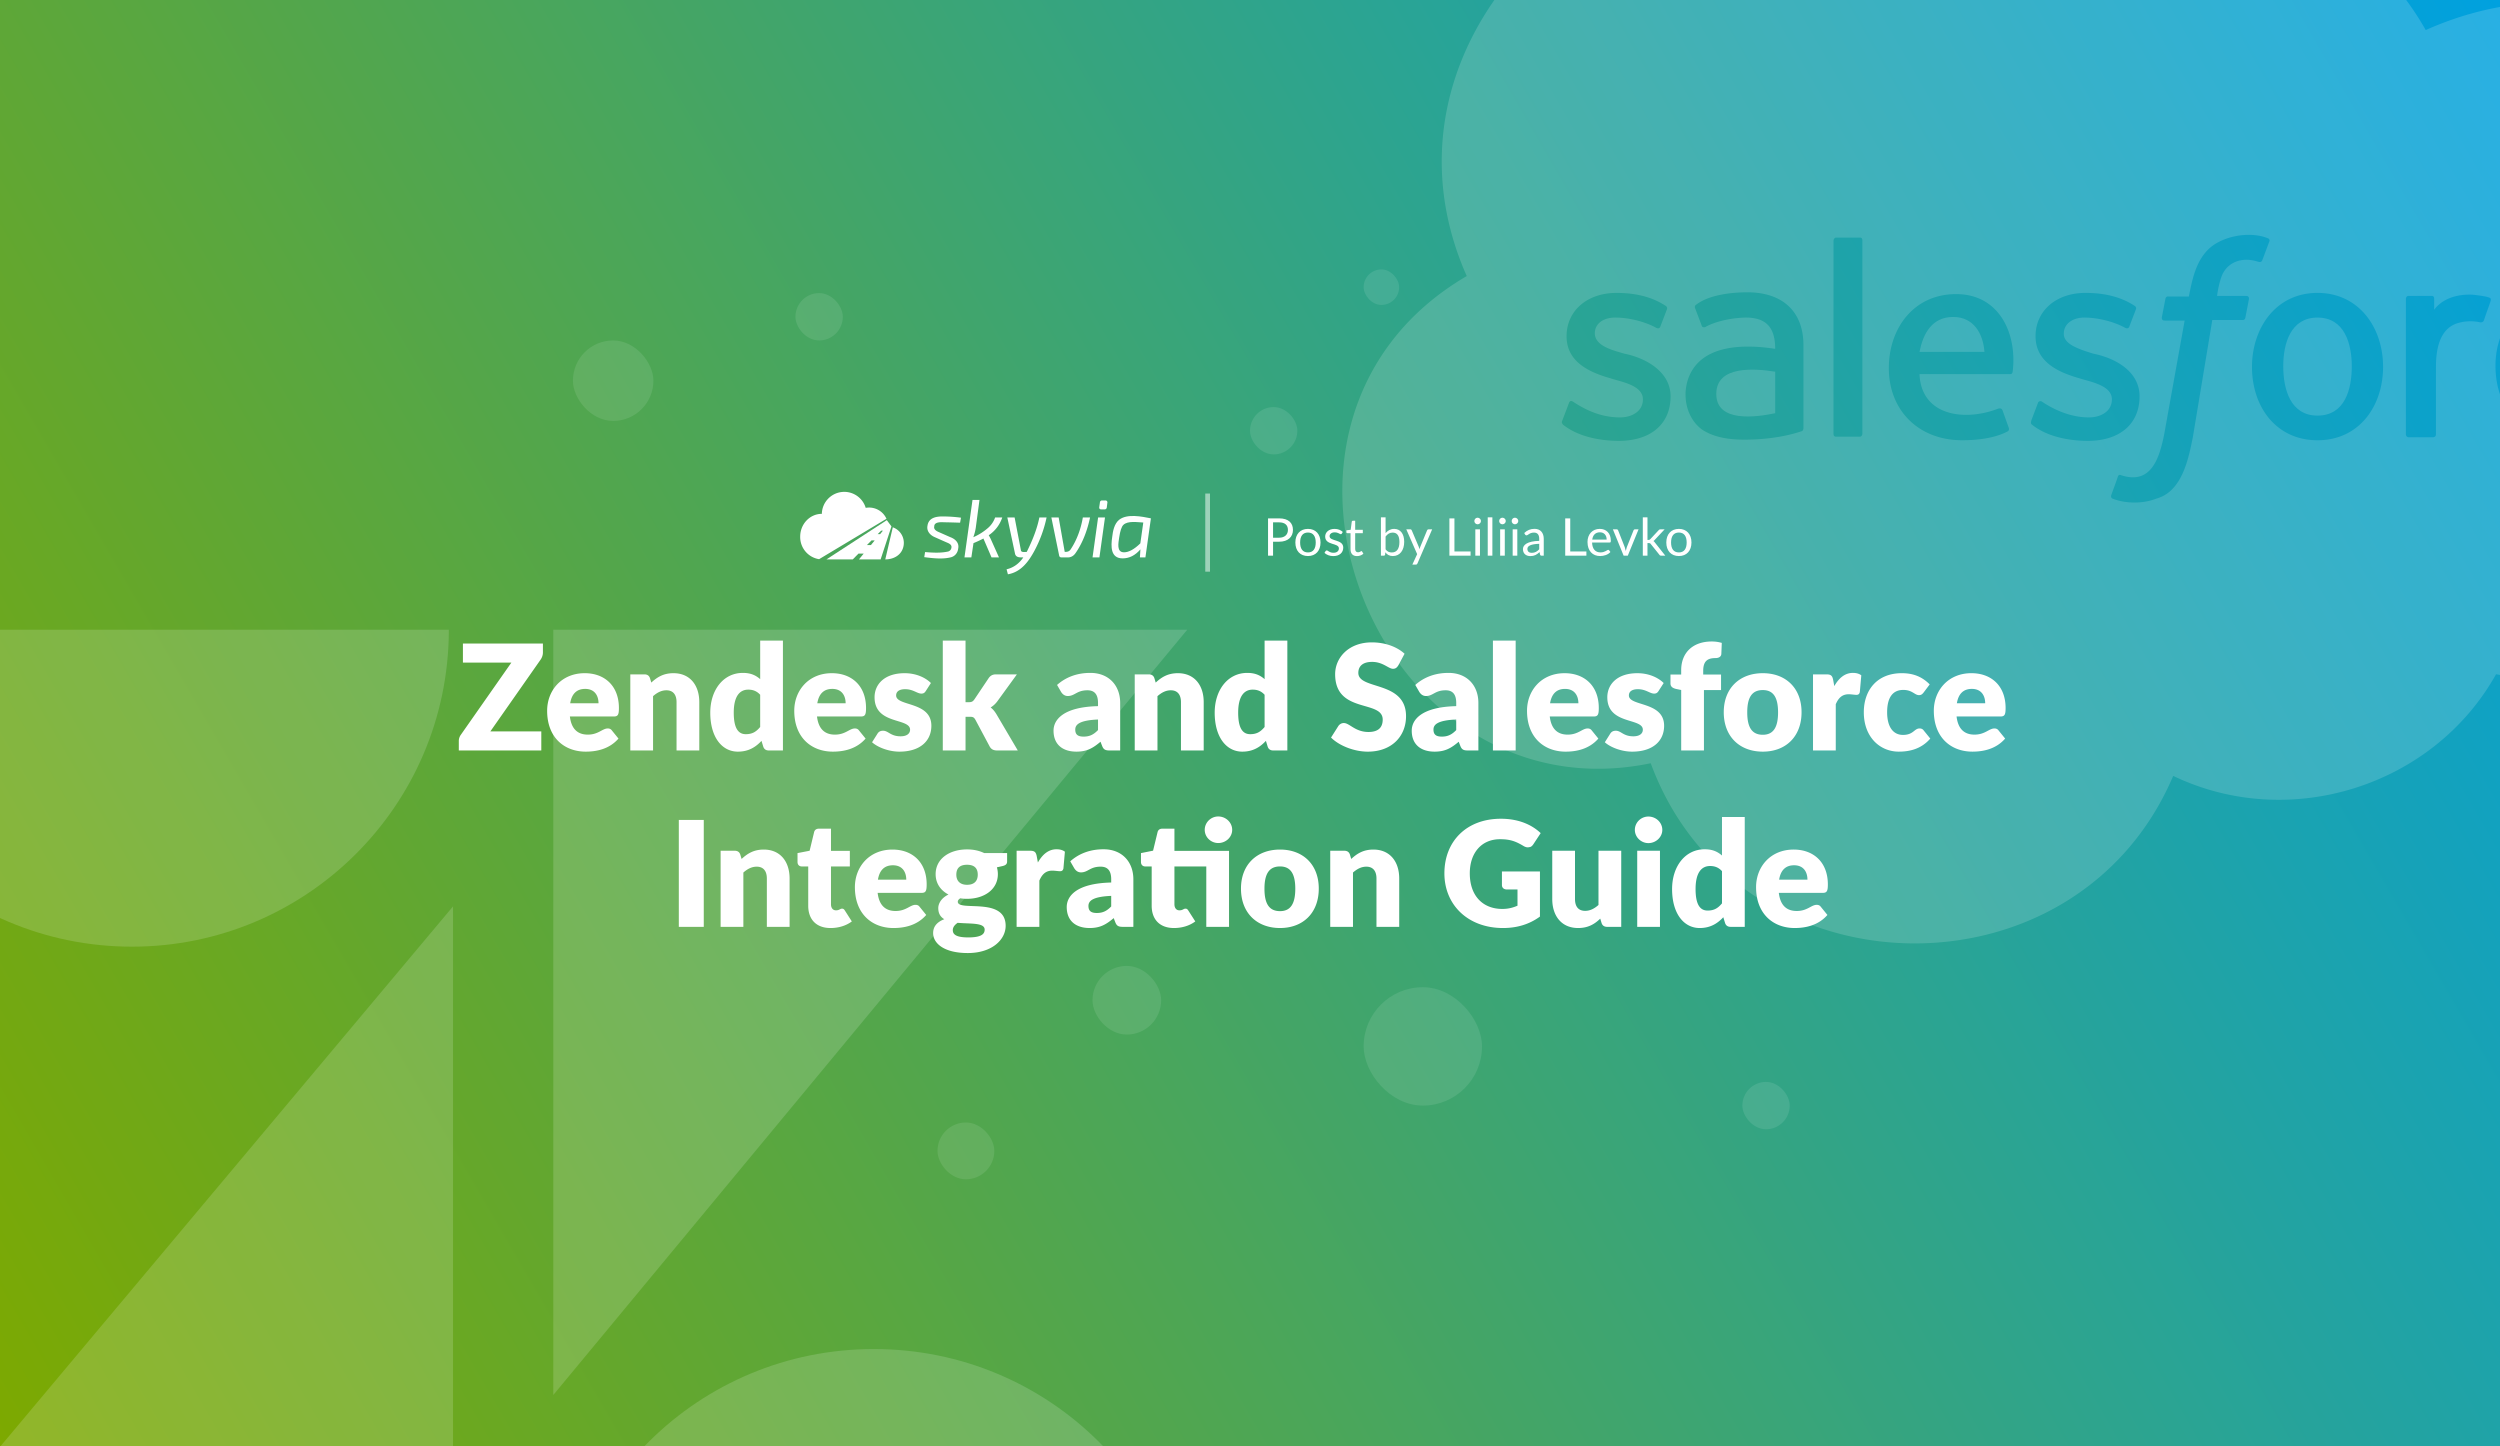
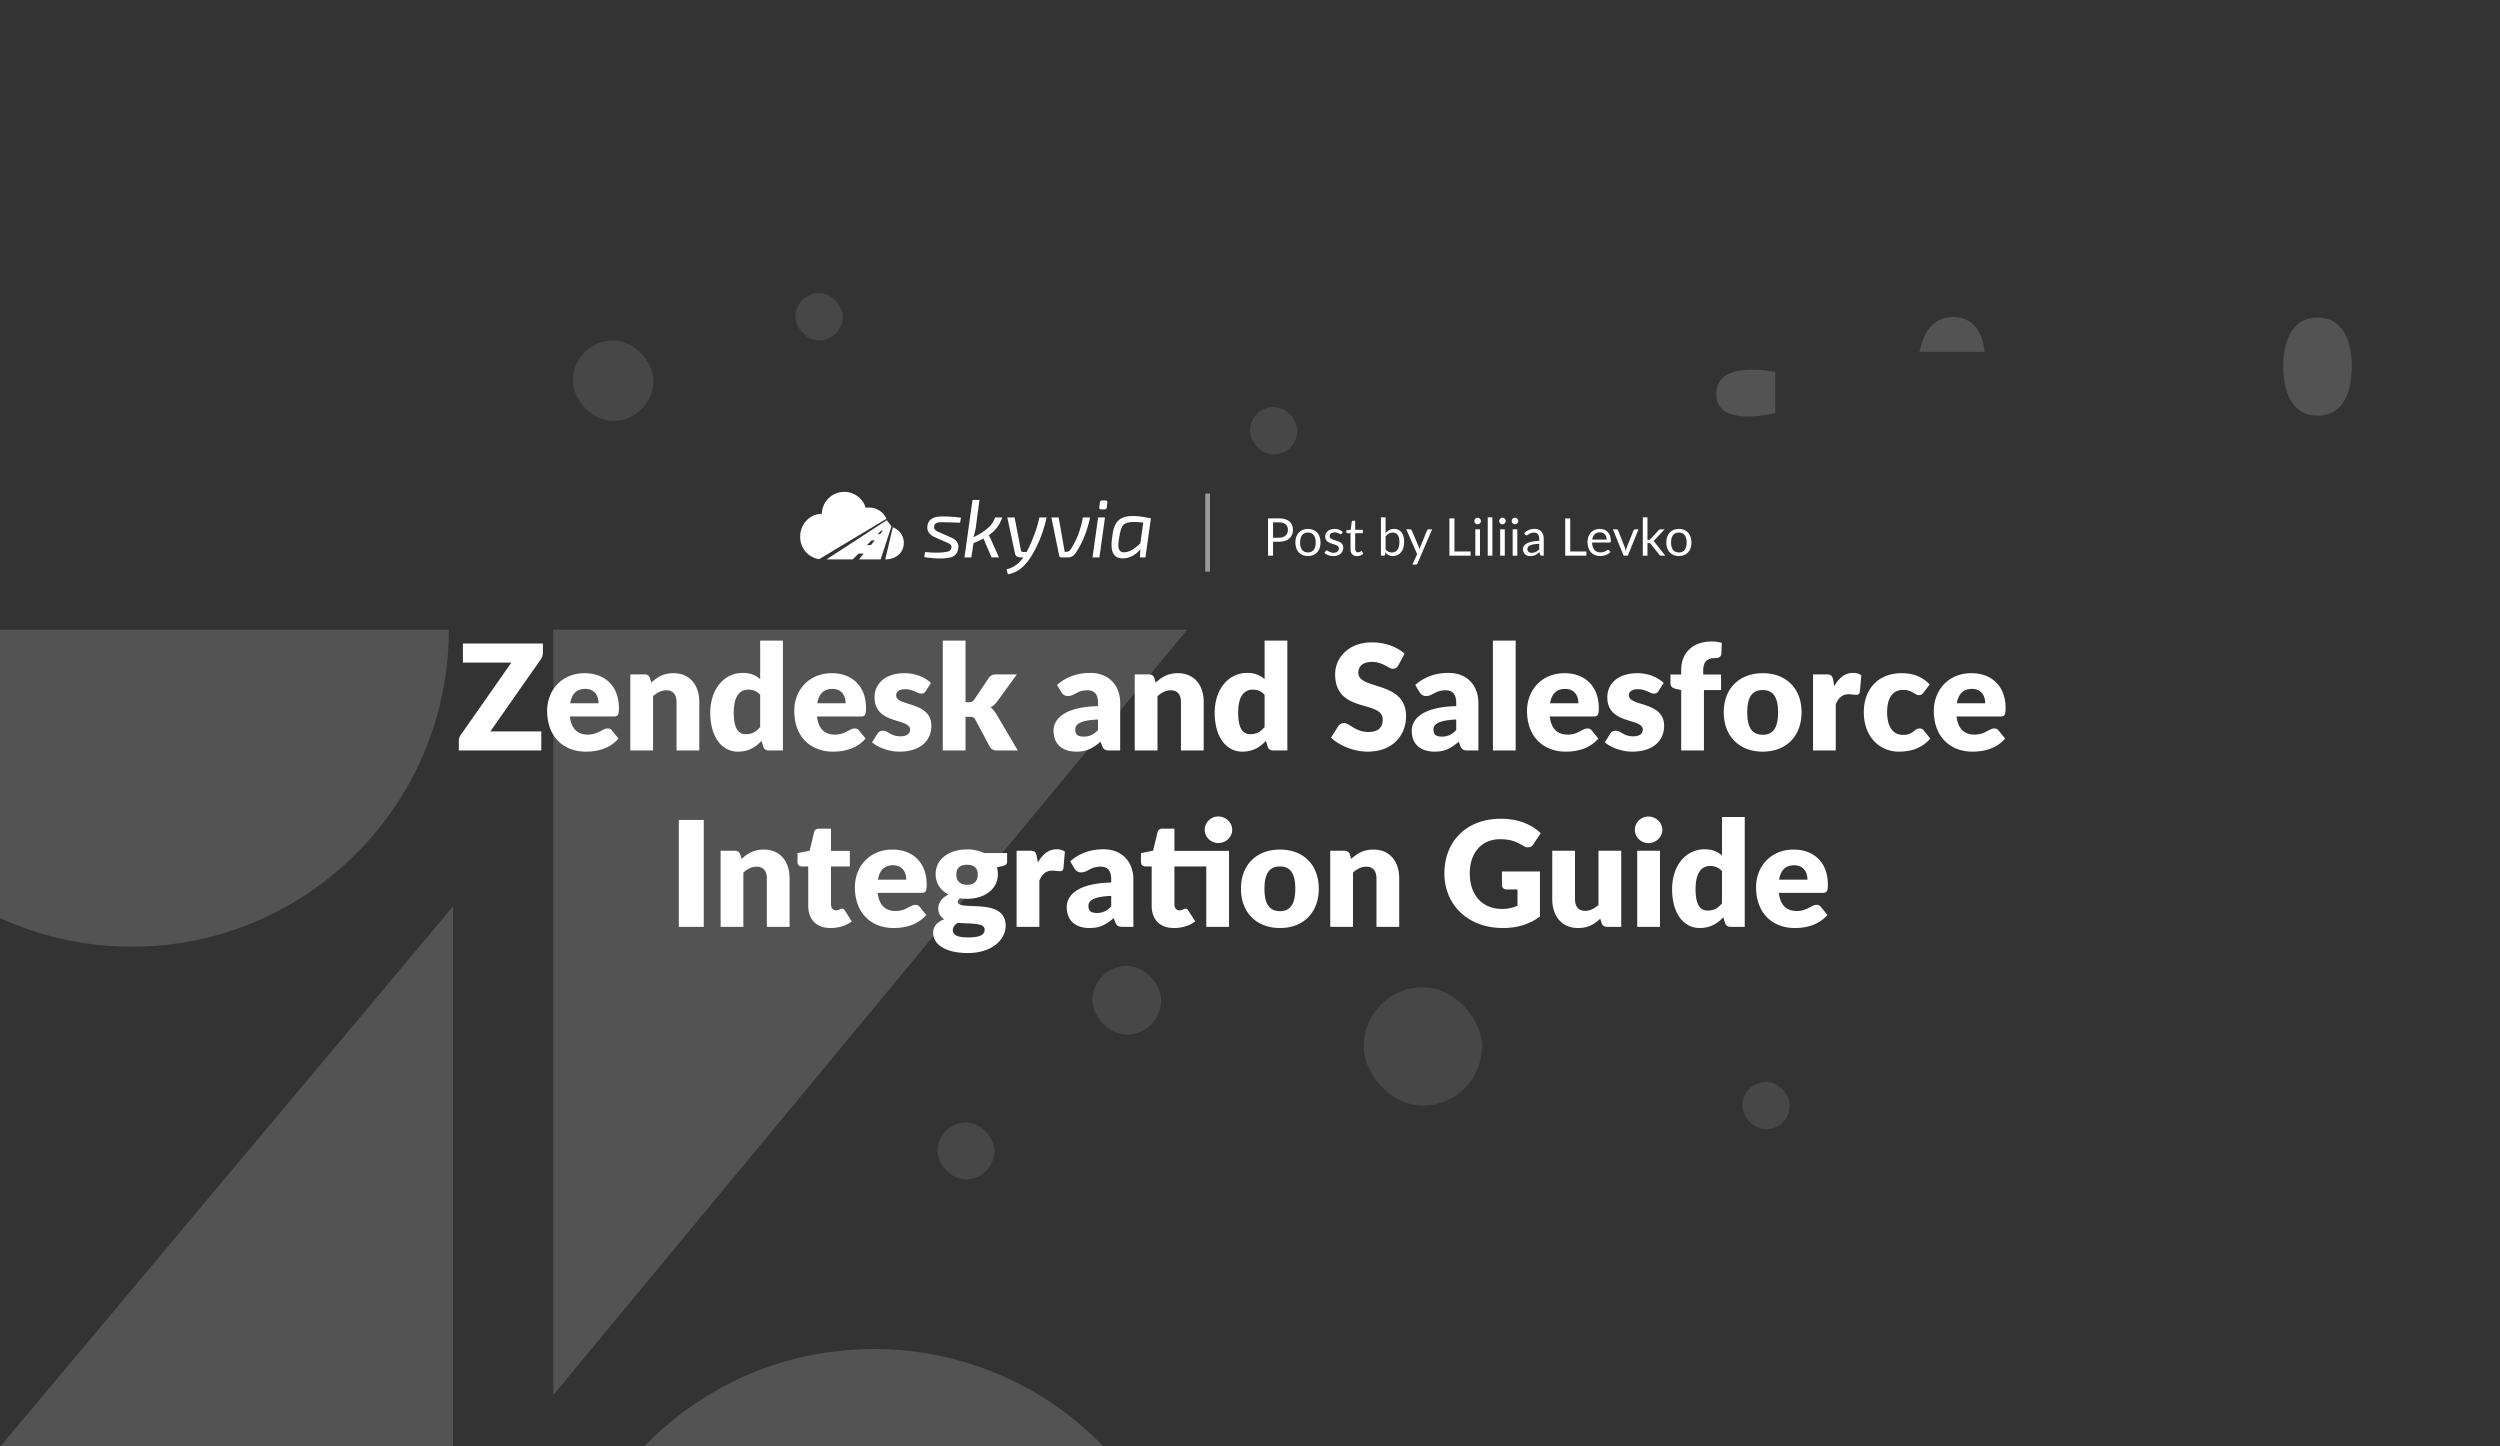
<svg xmlns="http://www.w3.org/2000/svg" width="2112" height="1222" fill="none">
  <rect width="100%" height="100%" fill="#333333" stroke="none" />
  <g clip-path="url(#zendesk-and-salesforce-integration-guide__a)">
-     <path fill="url(#zendesk-and-salesforce-integration-guide__b)" d="M0 0h2112v1222H0z" />
+     <path fill="url(#zendesk-and-salesforce-integration-guide__b)" d="M0 0v1222H0z" />
    <path d="M382.713 1404.54h-535.487l535.487-638.823v638.823ZM738.2 1139.67c147.871 0 267.74 118.59 267.74 264.87H470.456c0-146.28 119.874-264.87 267.744-264.87Zm-270.777 38.83V532h535.547l-535.547 646.5ZM379.17 533.731c-.931 147.074-120.445 266.013-267.738 266.013-147.871 0-267.744-119.873-267.744-267.744h535.487l-.005 1.731Zm1578.67-182.63c23.2 0 28.95-22.283 28.95-41.666 0-19.143-6.19-41.157-28.95-41.157-22.78 0-28.95 21.94-28.95 41.157 0 19.295 5.99 41.666 28.95 41.666Zm331.17-53.86h-54.34c3.09-15.496 9.78-29.471 27.93-29.471 17.26 0 25.31 13.947 26.41 29.471Zm-612.56 0h-54.86c3.09-15.453 10.55-29.471 28.44-29.471 17.26 0 25.31 13.947 26.42 29.471Zm-226.54 35.568c0-24.474 33.2-21.418 49.77-18.8v35.059c-15.92 3.353-49.77 8.195-49.77-16.259Z" fill="#fff" fill-opacity=".16" />
-     <path fill-rule="evenodd" clip-rule="evenodd" d="M1677.95-23.377c-180.07-236.915-552.33.123-438.85 256.596-210.52 123.117-76.9 459.655 155.43 411.57 72.92 197.834 359.09 204.318 441.39 10.67 97.56 46.988 219.39 9.474 272.76-85.871C2281.83 604.23 2449 465.71 2449 288.095c0-203.042-216.36-345.114-399.74-262.694-76.36-135.572-263.52-160.451-371.31-48.778Zm239.26 227.125c.5-1.524-1.02-2.54-1.53-2.54-15.35-6.143-38.82-1.809-50.28 9.654-10.54 10.538-13.45 25.586-16.26 39.633h-17.27s-2.03-.508-2.54 2.032l-3.04 15.751c0 1.525.5 2.541 2.54 2.541h16.76l-17.27 96.033c-4.03 20.166-11.01 43.075-36.57 34.552 0 0-1.53-1.017-2.54 1.016-.51 2.032-5.08 14.227-5.59 15.751-.51 1.525 0 2.541 1.02 3.049 11.09 4.439 25.98 4.439 37.07 0 21.61-5.895 27.05-33.138 30.84-52.124l16.4-98.785h25.4s2.03.508 2.54-2.033l3.05-15.751c0-1.524-.51-2.541-2.54-2.541h-24.38c0-.508 1.01-9.145 4.06-17.275 5.05-11.795 17.47-15.56 29.44-11.933l.36.11c1.66.514 3.28 1.016 4.23-.88l6.1-16.26Zm282.92 161.58s1.52-.508 1.01-2.541l-5.59-15.243c-.53-1.079-1.36-1.442-1.94-1.697-4-1.759-17.33 3.221-23.45 3.221-24.19 0-35.56-17.902-35.56-40.649 0-21.229 10.1-41.157 33.53-41.157 9.14 0 16.25 1.016 23.87 3.557 0 0 1.52 1.016 2.54-1.524 2.03-5.081 3.55-9.146 5.59-15.244.5-1.524-1.02-2.54-1.53-2.54-9.36-4.681-21.76-5.081-32-5.081-35.75 0-58.41 28.898-58.41 62.497 0 36.571 22.83 61.99 59.94 61.99 11.68 0 23.36-2.033 32-5.589Zm-880.26-10.163 5.59-14.735c.95-2.364 2.33-1.647 3.34-1.127.07.038.15.076.22.111 12.05 8.037 24.93 13.211 39.62 13.211 9.35 0 19.3-4.723 19.3-15.243 0-12.044-18.62-14.848-27.43-17.784-18.11-5.176-37.08-13.886-37.08-35.568 0-21.341 17.27-36.584 42.16-36.584 14.41 0 28.88 2.698 41.14 10.67 1.02.508 2.03 1.525 1.53 3.049-.51 1.524-5.08 13.211-5.59 14.735-1.02 2.541-3.56 1.016-3.56 1.016-9.14-5.081-22.85-8.638-34.54-8.638-10.66 0-17.27 5.59-17.27 13.211 0 11.249 16.65 14.739 24.89 17.276 18.17 3.636 39.11 15.207 39.11 36.076 0 23.373-16.76 37.6-43.68 37.6-15.91 0-34.42-3.463-47.24-13.719a5.49 5.49 0 0 0-.37-.612c-.48-.697-.93-1.354-.14-2.945Zm396.19 0 5.59-14.735c.73-2.147 3.05-1.524 3.56-1.016 11.74 7.831 25.36 13.211 39.62 13.211 9.35 0 19.3-4.723 19.3-15.243 0-12.044-18.62-14.848-27.43-17.784-18.11-5.176-37.08-13.886-37.08-35.568 0-21.341 17.27-36.584 42.16-36.584 14.41 0 28.88 2.698 41.14 10.67 1.02.508 2.03 1.525 1.52 3.049-.5 1.524-5.07 13.211-5.58 14.735-1.02 2.541-3.56 1.016-3.56 1.016-9.14-5.081-22.86-8.638-34.54-8.638-8.45 0-17.27 4.259-17.27 13.72 0 8.637 11.69 12.702 24.89 16.767 18.37 3.675 39.11 14.803 39.11 36.076 0 23.373-16.76 37.6-43.68 37.6-15.91 0-34.42-3.463-47.24-13.719-.92-.739-1.01-1.524-.51-3.557Zm241.78 16.768c35.53 0 55.37-29.339 55.37-61.989 0-33.52-20.67-62.498-55.37-62.498-35.45 0-55.36 30.03-55.36 62.498 0 33.942 20.57 61.989 55.36 61.989Zm353.02-90.952c5.08 17.276 2.54 32.011 2.03 33.028 0 2.032-2.03 2.032-2.03 2.032h-76.7c.93 21.456 13.67 34.551 35.55 34.551 16.62 0 24.43-2.937 29.91-4.998 1.71-.644 3.57-1.194 4.63.934l5.08 14.227c.91 2.271.19 2.92-.33 3.394-.06.056-.12.109-.18.162-4.57 2.541-16.25 7.622-38.6 7.622-35.72 0-61.97-23.669-61.97-60.973 0-34.53 21.72-62.498 56.89-62.498 20.59 0 39.97 12.393 45.72 32.519Zm-658.29-32.519c36.24 0 51.38 32.897 47.83 64.694-.15 1.357-.36 2.885-2.11 2.885h-76.7c1.55 35.676 38.31 39.767 65.46 29.553 1.71-.644 3.57-1.194 4.63.934l5.08 14.227c.91 2.271.2 2.918-.33 3.392-.06.057-.12.111-.18.164-4.57 2.541-16.25 7.622-38.6 7.622-36.72 0-61.97-25.112-61.97-60.973 0-33.422 20.83-62.498 56.89-62.498ZM1499.68 294.7c0-17.251-6.86-26.422-24.88-26.422 0 0-18.8.001-33.53 7.622-.51.508-1.01.508-1.01.508s-2.04.508-2.54-1.016l-5.59-14.735c-1.02-2.033.51-3.049.51-3.049 10.95-8.61 30.09-10.67 43.68-10.67 28.59 0 47.24 15.354 47.24 44.714v70.119s0 2.032-1.53 2.54c-15.21 5.073-32.4 7.114-48.25 7.114-12.41 0-25.49-1.587-36.06-8.638-14.22-10.667-17.4-31.75-9.66-47.254 12.69-25.385 48-24.468 71.62-20.833Zm601.91-43.697c2.03.508 3.04 1.016 2.54 3.048-.51 2.032-4.58 12.705-5.59 16.26-.51 1.524-1.52 2.032-3.05 2.032-6.27-1.393-12.61-1.258-18.79.509-16.07 4.592-18.8 22.84-18.8 37.092v56.908c0 1.524-1.01 2.541-2.54 2.541h-20.31c-1.53 0-2.54-1.017-2.54-2.541V252.527c0-1.524 1.01-2.54 2.03-2.54h19.81c1.52 0 2.03 1.016 2.03 2.54v9.146c7.54-10.059 20.55-13.332 32.51-12.703 5.08.508 11.68 1.525 12.7 2.033Zm-528.26 115.341c0 1.524-1.01 2.541-2.03 2.541h-20.31c-1.53 0-2.04-1.017-2.04-2.541V203.24c0-1.016 1.02-2.54 2.04-2.54h20.31c1.53 0 2.03 1.016 2.03 2.54v163.104Z" fill="#fff" fill-opacity=".16" />
    <rect opacity=".1" x="1152" y="834" width="100" height="100" rx="50" fill="#fff" />
    <rect opacity=".1" x="1056" y="343.886" width="40" height="40" rx="20" fill="#fff" />
    <rect opacity=".1" x="1471.95" y="914" width="40" height="40" rx="20" fill="#fff" />
-     <rect opacity=".1" x="1152" y="227.608" width="30" height="30" rx="15" fill="#fff" />
    <rect opacity=".1" x="672" y="247.608" width="40" height="40" rx="20" fill="#fff" />
    <rect opacity=".1" x="792" y="948.272" width="48" height="48" rx="24" fill="#fff" />
    <rect opacity=".1" x="484" y="287.608" width="68" height="68" rx="34" fill="#fff" />
    <rect opacity=".1" x="922.945" y="816" width="58" height="58" rx="29" fill="#fff" />
    <path d="M458.655 543.666v7.564c0 2.17-.744 4.278-1.984 6.076l-42.408 60.574h43.028V634h-69.688v-8.06c0-1.922.682-3.844 1.86-5.394l42.532-60.76h-40.92v-16.12h67.58Zm59.87 61.628h-37.076c1.24 10.726 6.758 15.314 15.128 15.314 8.99 0 12.276-5.208 16.864-5.208 1.55 0 2.666.558 3.472 1.674l5.58 6.882c-7.874 9.052-18.848 11.036-27.652 11.036-17.98 0-32.612-11.78-32.612-34.534 0-17.174 12.152-31.744 31.744-31.744 16.988 0 28.892 10.85 28.892 29.45 0 5.704-.868 7.13-4.34 7.13Zm-36.828-11.16h23.932c0-6.076-2.976-12.152-11.284-12.152-7.254 0-11.346 4.278-12.648 12.152Zm67.402-21.204 1.116 3.72c5.022-4.65 10.354-7.936 18.724-7.936 14.074 0 21.824 10.292 21.824 24.428V634h-19.22v-40.858c0-6.262-2.914-9.982-8.556-9.982-4.216 0-7.812 1.922-11.284 4.96V634h-19.22v-64.294h11.904c2.418 0 3.968 1.054 4.712 3.224Zm93.1-31.744h19.22V634h-11.904c-2.418 0-3.968-1.054-4.712-3.224l-1.488-4.898c-5.084 5.456-11.16 9.114-19.964 9.114-13.392 0-23.312-12.152-23.312-32.922 0-19.22 11.098-33.604 27.528-33.604 6.696 0 10.912 2.046 14.632 5.27v-32.55Zm0 72.974v-27.218c-2.914-3.224-6.324-4.34-10.044-4.34-7.068 0-12.276 5.332-12.276 19.468 0 13.578 4.092 18.166 10.168 18.166 5.642 0 8.804-2.108 12.152-6.076Zm85.092-8.866h-37.076c1.24 10.726 6.758 15.314 15.128 15.314 8.99 0 12.276-5.208 16.864-5.208 1.55 0 2.666.558 3.472 1.674l5.58 6.882c-7.874 9.052-18.848 11.036-27.652 11.036-17.98 0-32.612-11.78-32.612-34.534 0-17.174 12.152-31.744 31.744-31.744 16.988 0 28.892 10.85 28.892 29.45 0 5.704-.868 7.13-4.34 7.13Zm-36.828-11.16h23.932c0-6.076-2.976-12.152-11.284-12.152-7.254 0-11.346 4.278-12.648 12.152Zm95.983-17.112-4.34 6.758c-.992 1.55-1.984 2.17-3.72 2.17-3.658 0-6.882-3.72-13.764-3.72-4.898 0-7.564 1.984-7.564 5.27 0 9.424 29.76 4.836 29.76 25.606 0 12.772-9.424 21.886-27.032 21.886-8.68 0-18.104-3.472-23.064-7.936l4.464-7.068c.992-1.674 2.418-2.666 4.836-2.666 4.464 0 6.324 4.712 14.756 4.712 5.952 0 8.06-2.79 8.06-5.58 0-10.23-30.008-3.968-30.008-27.404 0-10.912 8.37-20.336 25.42-20.336 9.362 0 17.422 3.534 22.196 8.308Zm10.021-35.836h19.22v52.018h2.852c2.418 0 3.348-.62 4.588-2.294l12.152-18.104c1.488-2.046 3.224-3.1 6.2-3.1h17.608l-16.616 22.878c-1.55 2.046-3.41 3.782-5.58 5.084 1.922 1.426 3.41 3.286 4.836 5.58L859.831 634h-17.36c-2.914 0-4.898-.806-6.324-3.224l-12.152-22.754c-1.178-2.046-2.108-2.48-4.588-2.48h-3.72V634h-19.22v-92.814Zm100.011 43.462-3.472-6.014c7.75-6.882 17.298-10.168 28.148-10.168 15.624 0 25.172 10.664 25.172 25.358V634h-8.804c-3.658 0-5.208-.682-6.448-3.844l-1.364-3.534c-6.448 5.456-11.532 8.37-20.336 8.37-11.78 0-19.344-6.138-19.344-17.732 0-9.176 8.122-20.026 37.572-20.708v-2.728c0-7.502-3.224-10.664-8.928-10.664-9.052 0-10.602 4.836-16.616 4.836-2.666 0-4.402-1.55-5.58-3.348Zm31.124 32.116v-8.928c-15.376.682-19.22 4.092-19.22 8.494s2.418 5.952 7.068 5.952c4.96 0 8.37-1.612 12.152-5.518Zm47.626-43.834 1.116 3.72c5.022-4.65 10.354-7.936 18.724-7.936 14.072 0 21.822 10.292 21.822 24.428V634h-19.218v-40.858c0-6.262-2.914-9.982-8.556-9.982-4.216 0-7.812 1.922-11.284 4.96V634h-19.22v-64.294h11.904c2.418 0 3.968 1.054 4.712 3.224Zm93.102-31.744h19.22V634h-11.91c-2.41 0-3.96-1.054-4.71-3.224l-1.49-4.898c-5.08 5.456-11.16 9.114-19.96 9.114-13.39 0-23.31-12.152-23.31-32.922 0-19.22 11.1-33.604 27.53-33.604 6.69 0 10.91 2.046 14.63 5.27v-32.55Zm0 72.974v-27.218c-2.92-3.224-6.33-4.34-10.05-4.34-7.06 0-12.27 5.332-12.27 19.468 0 13.578 4.09 18.166 10.17 18.166 5.64 0 8.8-2.108 12.15-6.076Zm118.25-61.876-5.21 9.734c-1.24 1.984-2.41 2.976-4.58 2.976-3.79 0-8.44-5.828-17.61-5.828-7.88 0-11.66 3.596-11.66 9.3 0 14.632 40.3 6.324 40.3 36.58 0 16.678-11.78 29.946-32.36 29.946-11.22 0-23.93-4.836-31-11.904l6.2-9.796c.99-1.426 2.66-2.48 4.59-2.48 4.89 0 9.54 7.564 20.83 7.564 7.62 0 12.03-3.224 12.03-10.478 0-16.988-40.18-4.65-40.18-38.378 0-13.64 11.16-26.846 31-26.846 11.1 0 21.2 3.658 27.65 9.61Zm12.51 32.364-3.47-6.014c7.75-6.882 17.3-10.168 28.15-10.168 15.62 0 25.17 10.664 25.17 25.358V634h-8.8c-3.66 0-5.21-.682-6.45-3.844l-1.37-3.534c-6.44 5.456-11.53 8.37-20.33 8.37-11.78 0-19.35-6.138-19.35-17.732 0-9.176 8.13-20.026 37.58-20.708v-2.728c0-7.502-3.23-10.664-8.93-10.664-9.05 0-10.6 4.836-16.62 4.836-2.66 0-4.4-1.55-5.58-3.348Zm31.13 32.116v-8.928c-15.38.682-19.22 4.092-19.22 8.494s2.41 5.952 7.06 5.952c4.96 0 8.37-1.612 12.16-5.518Zm31-75.578h19.22V634h-19.22v-92.814Zm85.1 64.108h-37.07c1.24 10.726 6.75 15.314 15.12 15.314 8.99 0 12.28-5.208 16.87-5.208 1.55 0 2.66.558 3.47 1.674l5.58 6.882c-7.87 9.052-18.85 11.036-27.65 11.036-17.98 0-32.61-11.78-32.61-34.534 0-17.174 12.15-31.744 31.74-31.744 16.99 0 28.89 10.85 28.89 29.45 0 5.704-.87 7.13-4.34 7.13Zm-36.83-11.16h23.94c0-6.076-2.98-12.152-11.29-12.152-7.25 0-11.34 4.278-12.65 12.152Zm95.99-17.112-4.34 6.758c-.99 1.55-1.99 2.17-3.72 2.17-3.66 0-6.88-3.72-13.77-3.72-4.89 0-7.56 1.984-7.56 5.27 0 9.424 29.76 4.836 29.76 25.606 0 12.772-9.42 21.886-27.03 21.886-8.68 0-18.11-3.472-23.07-7.936l4.47-7.068c.99-1.674 2.42-2.666 4.83-2.666 4.47 0 6.33 4.712 14.76 4.712 5.95 0 8.06-2.79 8.06-5.58 0-10.23-30.01-3.968-30.01-27.404 0-10.912 8.37-20.336 25.42-20.336 9.36 0 17.42 3.534 22.2 8.308ZM1439.49 634h-19.22v-51.088l-4.21-.868c-2.92-.682-4.84-1.922-4.84-4.65v-7.564h9.05v-3.658c0-14.632 9.67-24.242 25.79-24.242 3.17 0 5.58.372 8.5 1.178l-.37 9.362c-.19 2.604-2.67 3.472-4.78 3.472-6.82 0-10.54 2.418-10.54 10.85v3.038h15.07v13.144h-14.45V634Zm49.72-65.286c19.47 0 32.74 12.648 32.74 32.984 0 20.522-13.27 33.294-32.74 33.294-19.59 0-32.98-12.772-32.98-33.294 0-20.336 13.39-32.984 32.98-32.984Zm0 52.018c8.87 0 12.9-6.2 12.9-18.91s-4.03-18.848-12.9-18.848c-9.11 0-13.14 6.138-13.14 18.848 0 12.71 4.03 18.91 13.14 18.91Zm59.41-46.5.99 5.394c3.97-6.944 9.05-11.16 15.75-11.16 2.91 0 5.27.682 7.06 2.046l-1.24 14.136c-.43 1.798-1.3 2.356-2.97 2.356-1.37 0-4.4-.496-6.39-.496-5.64 0-8.68 3.162-10.97 8.432V634h-19.22v-64.294h11.41c3.84 0 4.89 1.24 5.58 4.526Zm81.59 3.968-5.08 6.758c-1.18 1.426-1.98 2.294-3.97 2.294-3.72 0-5.58-4.402-13.27-4.402-9.42 0-13.64 7.13-13.64 18.848 0 12.338 5.03 19.158 13.4 19.158 8.92 0 9.42-5.456 14.01-5.456 1.55 0 2.66.558 3.47 1.674l5.58 6.882c-7.87 9.052-17.86 11.036-26.66 11.036-15.75 0-29.51-12.152-29.51-33.294 0-18.6 11.16-32.984 32.11-32.984 10.11 0 17.43 3.286 23.56 9.486Zm59.78 27.094h-37.08c1.24 10.726 6.76 15.314 15.13 15.314 8.99 0 12.27-5.208 16.86-5.208 1.55 0 2.67.558 3.47 1.674l5.58 6.882c-7.87 9.052-18.84 11.036-27.65 11.036-17.98 0-32.61-11.78-32.61-34.534 0-17.174 12.15-31.744 31.74-31.744 16.99 0 28.9 10.85 28.9 29.45 0 5.704-.87 7.13-4.34 7.13Zm-36.83-11.16h23.93c0-6.076-2.98-12.152-11.28-12.152-7.26 0-11.35 4.278-12.65 12.152ZM594.545 692.666V783h-21.08v-90.334h21.08Zm30.843 29.264 1.116 3.72c5.022-4.65 10.354-7.936 18.724-7.936 14.074 0 21.824 10.292 21.824 24.428V783h-19.22v-40.858c0-6.262-2.914-9.982-8.556-9.982-4.216 0-7.812 1.922-11.284 4.96V783h-19.22v-64.294h11.904c2.418 0 3.968 1.054 4.712 3.224Zm76.257 62.062c-12.152 0-18.848-7.378-18.848-18.786v-33.232h-5.456c-1.984 0-3.596-1.302-3.596-3.782v-7.502l10.23-1.984 3.782-15.686c.496-1.984 1.922-2.976 4.216-2.976h10.044v18.786h15.934v13.144h-15.934v31.93c0 2.976 1.488 5.146 4.216 5.146 2.852 0 3.472-1.426 5.084-1.426 1.178 0 1.736.496 2.48 1.674l5.828 9.114c-4.96 3.72-11.346 5.58-17.98 5.58Zm76.868-29.698h-37.076c1.24 10.726 6.758 15.314 15.128 15.314 8.99 0 12.276-5.208 16.864-5.208 1.55 0 2.666.558 3.472 1.674l5.58 6.882c-7.874 9.052-18.848 11.036-27.652 11.036-17.98 0-32.612-11.78-32.612-34.534 0-17.174 12.152-31.744 31.744-31.744 16.988 0 28.892 10.85 28.892 29.45 0 5.704-.868 7.13-4.34 7.13Zm-36.828-11.16h23.932c0-6.076-2.976-12.152-11.284-12.152-7.254 0-11.346 4.278-12.648 12.152Zm89.784-22.444h19.344v7.006c0 2.17-1.054 3.286-3.968 3.968l-4.65 1.054c.496 1.798.806 3.72.806 5.766 0 12.834-11.408 20.832-26.04 20.832-1.984 0-3.906-.124-5.704-.434-1.426.868-2.108 1.86-2.108 2.914 0 8.618 40.424-4.526 40.424 20.336 0 11.656-11.47 23.002-31.992 23.002-20.088 0-29.264-8.184-29.264-16.864 0-5.704 3.472-9.424 9.424-11.718-3.162-1.922-5.084-4.712-5.084-9.424 0-3.844 2.666-8.618 8.618-11.408-6.696-3.534-10.85-9.486-10.85-17.236 0-12.896 11.532-20.894 26.536-20.894 5.456 0 10.292 1.054 14.508 3.1Zm-14.508 26.784c6.386 0 9.052-3.534 9.052-8.556 0-5.208-2.666-8.37-9.052-8.37-6.386 0-9.052 3.162-9.052 8.37 0 4.898 2.79 8.556 9.052 8.556Zm14.88 37.882c0-6.076-12.09-4.774-22.816-5.766-2.418 1.674-4.092 3.658-4.092 6.2 0 3.596 2.79 6.138 13.02 6.138 11.036 0 13.888-2.79 13.888-6.572Zm43.977-62.124.992 5.394c3.968-6.944 9.052-11.16 15.748-11.16 2.914 0 5.27.682 7.068 2.046l-1.24 14.136c-.434 1.798-1.302 2.356-2.976 2.356-1.364 0-4.402-.496-6.386-.496-5.642 0-8.68 3.162-10.974 8.432V783h-19.22v-64.294h11.408c3.844 0 4.898 1.24 5.58 4.526Zm31.801 10.416-3.472-6.014c7.75-6.882 17.298-10.168 28.148-10.168 15.624 0 25.172 10.664 25.172 25.358V783h-8.804c-3.658 0-5.208-.682-6.448-3.844l-1.364-3.534c-6.448 5.456-11.532 8.37-20.336 8.37-11.78 0-19.344-6.138-19.344-17.732 0-9.176 8.122-20.026 37.572-20.708v-2.728c0-7.502-3.225-10.664-8.928-10.664-9.052 0-10.602 4.836-16.616 4.836-2.666 0-4.402-1.55-5.58-3.348Zm31.124 32.116v-8.928c-15.376.682-19.22 4.092-19.22 8.494s2.418 5.952 7.068 5.952c4.96 0 8.37-1.612 12.152-5.518Zm102.207-64.728c0 6.2-5.33 11.16-11.78 11.16-6.2 0-11.41-4.96-11.41-11.16s5.21-11.284 11.41-11.284c6.45 0 11.78 5.084 11.78 11.284Zm-2.66 17.794V783h-19.22v-51.026h-26.913v31.93c0 2.976 1.488 5.146 4.216 5.146 2.852 0 3.472-1.426 5.087-1.426 1.18 0 1.73.496 2.48 1.674l5.83 9.114c-4.96 3.72-11.351 5.58-17.985 5.58-12.152 0-18.848-7.378-18.848-18.786v-33.232h-5.456c-1.984 0-3.596-1.302-3.596-3.782v-7.502l10.23-2.046 3.782-15.624c.496-1.984 1.922-2.976 4.216-2.976h10.044v18.786h46.133Zm43.08-1.116c19.47 0 32.73 12.648 32.73 32.984 0 20.522-13.26 33.294-32.73 33.294-19.59 0-32.99-12.772-32.99-33.294 0-20.336 13.4-32.984 32.99-32.984Zm0 52.018c8.86 0 12.89-6.2 12.89-18.91s-4.03-18.848-12.89-18.848c-9.12 0-13.15 6.138-13.15 18.848 0 12.71 4.03 18.91 13.15 18.91Zm59.03-47.802 1.12 3.72c5.02-4.65 10.35-7.936 18.72-7.936 14.07 0 21.82 10.292 21.82 24.428V783h-19.22v-40.858c0-6.262-2.91-9.982-8.55-9.982-4.22 0-7.81 1.922-11.29 4.96V783h-19.22v-64.294h11.91c2.42 0 3.97 1.054 4.71 3.224Zm128.43 25.792V736.19h32.12v38.13c-9.24 6.758-19.78 9.672-31.19 9.672-29.82 0-49.53-19.716-49.53-46.19 0-26.97 18.6-46.128 47.74-46.128 15.12 0 26.35 5.208 33.6 12.152l-6.08 9.238c-.93 1.426-1.92 2.294-2.85 2.48-.93.186-1.55.31-1.92.31-1.18 0-2.48-.434-3.78-1.24-6.64-3.968-11.29-5.642-19.72-5.642-15.62 0-25.54 11.532-25.54 28.83 0 19.096 11.1 30.07 27.46 30.07 5.03 0 8.93-1.054 12.84-2.728v-13.702h-8.93c-2.67 0-4.22-1.55-4.22-3.72Zm81.57-29.016h19.22V783h-11.9c-2.42 0-3.97-1.054-4.71-3.224l-1.12-3.72c-4.9 4.774-10.41 7.936-18.72 7.936-14.08 0-21.83-10.354-21.83-24.49v-40.796h19.22v40.796c0 6.386 2.92 9.982 8.56 9.982 4.22 0 7.81-1.922 11.28-4.96v-45.818Zm53.92-17.608c0 6.076-5.33 11.16-11.78 11.16-6.2 0-11.41-5.084-11.41-11.16 0-6.262 5.21-11.284 11.41-11.284 6.45 0 11.78 5.022 11.78 11.284Zm-21.2 17.608h19.22V783h-19.22v-64.294Zm71.62-28.52h19.22V783h-11.91c-2.41 0-3.96-1.054-4.71-3.224l-1.49-4.898c-5.08 5.456-11.16 9.114-19.96 9.114-13.39 0-23.31-12.152-23.31-32.922 0-19.22 11.1-33.604 27.53-33.604 6.69 0 10.91 2.046 14.63 5.27v-32.55Zm0 72.974v-27.218c-2.92-3.224-6.33-4.34-10.05-4.34-7.06 0-12.27 5.332-12.27 19.468 0 13.578 4.09 18.166 10.17 18.166 5.64 0 8.8-2.108 12.15-6.076Zm85.09-8.866h-37.08c1.24 10.726 6.76 15.314 15.13 15.314 8.99 0 12.28-5.208 16.87-5.208 1.55 0 2.66.558 3.47 1.674l5.58 6.882c-7.88 9.052-18.85 11.036-27.65 11.036-17.98 0-32.62-11.78-32.62-34.534 0-17.174 12.16-31.744 31.75-31.744 16.99 0 28.89 10.85 28.89 29.45 0 5.704-.87 7.13-4.34 7.13Zm-36.83-11.16h23.93c0-6.076-2.97-12.152-11.28-12.152-7.25 0-11.35 4.278-12.65 12.152ZM710.67 415.705c-9.236 1.257-16.181 9.058-16.377 18.383-10.1 0-18.289 8.615-18.289 19.242-.186 9.454 6.63 17.594 15.965 19.068l56.923-34.139a16.081 16.081 0 0 0-17.54-9.215c-2.67-8.937-11.446-14.597-20.682-13.339Zm136.045 21.427a28.984 28.984 0 0 1-11.428 15.041 38.003 38.003 0 0 1 2.007 3.883l6.652 14.833h-6.304l-6.858-15.943a87.376 87.376 0 0 1-8.382 3.882l-1.801 12.061h-5.819l6.789-48.521h5.888l-3.117 23.429a41.196 41.196 0 0 1-2.078 8.041 47.635 47.635 0 0 0 11.845-7.348 20.693 20.693 0 0 0 6.581-9.358h6.025Zm-56.759 16.773c-3.991-1.606-7.278-5.069-6.442-9.635.967-7.312 7.943-8.096 14.132-7.971 4.75.065 9.491.413 14.2 1.04l-.762 4.229c-5.68-.184-10.113-.3-13.3-.348-2.638-.125-8.568-.496-8.52 3.467-.69 2.642 2.033 4.097 4.087 4.921l9.421 4.159c4.137 1.497 7.74 4.817 6.719 9.565-.375 3.723-2.829 6.797-6.546 7.556-7.126 1.693-14.942.69-22.132-.208l.692-4.298c6.372.535 13.255.958 19.535-.485a3.772 3.772 0 0 0 2.701-3.119c.55-2.461-1.722-3.59-3.602-4.367-3.409-1.465-6.788-3.007-10.183-4.506Zm94.202-16.773h-6.096c-2.101 10.287-6.039 19.766-10.667 29.113-1.373 0-4.627.684-4.92-1.318l-5.334-27.795h-6.165l6.513 30.637c.798 3.443 4.227 3.119 6.996 3.119-3.341 4.988-8.223 8.738-14.131 10.05l1.108 4.229c10.983-1.852 17.472-10.657 22.444-19.893a105.827 105.827 0 0 0 10.252-28.142Zm36.727 0c-2.214 10.545-6.093 21.342-12.331 30.222-1.552 2.244-3.868 3.671-6.65 3.535h-5.195a1.811 1.811 0 0 1-1.94-1.596l-6.581-32.161h6.166l5.126 29.112c2.027 0 3.662-.2 4.918-2.01 5.375-7.968 8.803-17.681 10.391-27.102h6.096Zm2.084 33.756h5.818l4.711-33.756h-5.819l-4.71 33.756Zm10.875-48.105a1.59 1.59 0 0 1 1.663 1.942l-.485 3.949a1.799 1.799 0 0 1-1.94 1.665h-2.701c-1.294 0-1.871-.648-1.732-1.942l.554-3.881a1.74 1.74 0 0 1 1.869-1.733h2.772Z" fill="#fff" />
    <path fill-rule="evenodd" clip-rule="evenodd" d="M963.007 470.888h4.641l4.642-32.995c-7.553-1.49-20.223-4.219-27.016 1.353-3.997 3.435-5.11 9.404-5.681 14.382-1.132 7.768-1.552 18.091 8.797 18.091 5.681.002 10.691-2.54 15.032-7.624l-.415 6.793Zm.346-11.853 2.494-17.606c-4.808-.2-13.14-1.687-16.868 2.045-1.501 1.501-2.667 5.048-3.498 10.64-.585 4.292-2.486 12.477 4.087 12.476 4.018 0 8.613-2.518 13.785-7.555Z" fill="#fff" />
    <path d="M747.878 472.577c7.355 0 14.423-3.93 15.545-12.041a13.938 13.938 0 0 0-9.187-15.064l-6.358 27.105Z" fill="#fff" />
    <path fill-rule="evenodd" clip-rule="evenodd" d="M729.654 467.658h-4.385l-4.842 4.918h-22.222l50.979-33.166 3.921 5.306-9.149 27.86h-18.3l3.998-4.918Zm2.736-7.208 3.877-3.936 2.7.001-3.202 3.935h-3.375Zm9.09-9.207h2.022l2.376-2.92h-1.521l-2.877 2.92Z" fill="#fff" />
    <path opacity=".5" fill="#fff" d="M1018.21 416.943h4v66h-4z" />
    <path d="M1071.24 437.917h9.3c7.99 0 11.75 3.85 11.75 9.768 0 5.852-4.14 9.966-11.75 9.966h-5.06v11.792h-4.24v-31.526Zm4.24 16.346h5.06c4.86 0 7.5-2.706 7.5-6.578 0-4.026-2.46-6.402-7.5-6.402h-5.06v12.98Zm29.49-7.458c6.51 0 10.61 4.51 10.61 11.484 0 7.018-4.1 11.462-10.61 11.462-6.58 0-10.65-4.444-10.65-11.462 0-6.974 4.07-11.484 10.65-11.484Zm0 19.888c4.4 0 6.56-3.102 6.56-8.382 0-5.302-2.16-8.426-6.56-8.426-4.46 0-6.62 3.124-6.62 8.426 0 5.28 2.16 8.382 6.62 8.382Zm29.43-17.292-.88 1.43c-.17.33-.44.484-.81.484-.86 0-2.13-1.584-5.19-1.584-2.64 0-4.29 1.43-4.29 3.234 0 4.576 11.55 2.442 11.55 9.658 0 4.092-2.99 7.172-8.43 7.172-3.1 0-5.67-1.122-7.43-2.706l.92-1.496c.24-.374.53-.594 1.03-.594 1.08 0 2.12 1.98 5.68 1.98 3.08 0 4.55-1.694 4.55-3.674 0-4.906-11.59-2.354-11.59-10.032 0-3.432 2.88-6.468 7.92-6.468 2.93 0 5.28.99 6.97 2.596Zm12.02 20.394c-3.52 0-5.48-2.024-5.48-5.72v-13.64h-2.68c-.46 0-.84-.264-.84-.858v-1.562l3.65-.462.91-6.886c.08-.44.39-.748.9-.748h1.98v7.678h6.44v2.838h-6.44v13.376c0 1.87 1.01 2.772 2.44 2.772 1.65 0 2.35-1.056 2.82-1.056.19 0 .39.132.55.374l1.14 1.87c-1.34 1.254-3.37 2.024-5.39 2.024Zm24.12-32.758v13.332c1.87-2.178 4.18-3.564 7.26-3.564 5.24 0 8.47 4.136 8.47 10.912 0 7.216-3.65 12.034-9.59 12.034-2.92 0-4.84-1.144-6.33-3.168l-.2 2.024c-.11.55-.46.836-1.01.836h-2.53v-32.406h3.93Zm0 16.258v10.78c1.43 1.936 3.15 2.64 5.2 2.64 4.2 0 6.49-2.97 6.49-8.844 0-5.456-2.05-7.942-5.72-7.942-2.56 0-4.36 1.232-5.97 3.366Zm36.25-6.138h3.11l-12.43 28.864c-.27.594-.6.968-1.41.968h-2.91l4.07-8.844-9.19-20.988h3.39c.68 0 1.05.396 1.21.814l5.96 14.036c.24.616.44 1.254.59 1.936.2-.682.42-1.342.66-1.958l5.79-14.014c.17-.462.64-.814 1.16-.814Zm21.92 18.7h13.64v3.586h-17.89v-31.526h4.25v27.94Zm22.4-25.696c0 1.496-1.32 2.772-2.83 2.772-1.5 0-2.75-1.276-2.75-2.772 0-1.54 1.25-2.816 2.75-2.816 1.51 0 2.83 1.276 2.83 2.816Zm-4.75 6.996h3.92v22.286h-3.92v-22.286Zm10.48-10.12h3.92v32.406h-3.92v-32.406Zm15.24 3.124c0 1.496-1.32 2.772-2.84 2.772-1.49 0-2.75-1.276-2.75-2.772 0-1.54 1.26-2.816 2.75-2.816 1.52 0 2.84 1.276 2.84 2.816Zm-4.75 6.996h3.92v22.286h-3.92v-22.286Zm15.32-6.996c0 1.496-1.32 2.772-2.84 2.772-1.49 0-2.75-1.276-2.75-2.772 0-1.54 1.26-2.816 2.75-2.816 1.52 0 2.84 1.276 2.84 2.816Zm-4.75 6.996h3.92v22.286h-3.92v-22.286Zm10.48 4.4-.7-1.254c2.46-2.376 5.26-3.542 8.71-3.542 5.02 0 7.77 3.41 7.77 8.426v14.256h-1.74c-.77 0-1.12-.198-1.37-.924l-.44-2.112c-2.33 2.156-4.35 3.388-7.76 3.388-3.46 0-6.27-1.892-6.27-5.918 0-3.52 3.63-6.71 13.75-6.952v-1.738c0-3.454-1.52-5.258-4.4-5.258-3.85 0-5.04 2.354-6.38 2.354-.53 0-.9-.308-1.17-.726Zm11.95 12.474v-4.62c-7.24.242-9.99 1.848-9.99 4.29 0 2.376 1.63 3.344 3.67 3.344 2.71 0 4.56-1.144 6.32-3.014Zm26.22 1.826h13.64v3.586h-17.89v-31.526h4.25v27.94Zm32.83-.968 1.1 1.43c-1.94 2.354-5.55 3.432-8.74 3.432-6.16 0-10.62-4.224-10.62-11.902 0-6.248 3.93-11.044 10.4-11.044 5.35 0 9.31 3.63 9.31 9.966 0 1.232-.22 1.54-.95 1.54h-14.89c.17 5.61 2.86 8.36 7.08 8.36 3.92 0 5.57-2.156 6.56-2.156.33 0 .57.132.75.374Zm-14.26-9.02h12.19c0-3.63-2.11-6.182-5.7-6.182-3.76 0-5.96 2.31-6.49 6.182Zm36.08-8.712h3.06l-9.09 22.286h-3.52l-9.08-22.286h3.19c.64 0 1.05.374 1.21.814l5.65 14.344c.35 1.078.6 2.09.84 3.124.24-1.034.48-2.046.86-3.124l5.72-14.344c.17-.462.61-.814 1.16-.814Zm6.65-10.12h3.94v19.074h1.01c.6 0 .93-.11 1.37-.616l7.04-7.546c.41-.506.79-.792 1.56-.792h3.54l-8.21 8.734c-.39.506-.81.88-1.27 1.166.53.352.94.792 1.32 1.386l8.71 11h-3.5c-.68 0-1.14-.176-1.49-.77l-7.33-9.13c-.44-.616-.75-.748-1.63-.748h-1.12v10.648h-3.94v-32.406Zm30.49 9.768c6.52 0 10.61 4.51 10.61 11.484 0 7.018-4.09 11.462-10.61 11.462-6.57 0-10.64-4.444-10.64-11.462 0-6.974 4.07-11.484 10.64-11.484Zm0 19.888c4.4 0 6.56-3.102 6.56-8.382 0-5.302-2.16-8.426-6.56-8.426-4.46 0-6.62 3.124-6.62 8.426 0 5.28 2.16 8.382 6.62 8.382Z" fill="#fff" />
  </g>
  <defs>
    <linearGradient id="zendesk-and-salesforce-integration-guide__b" x1="0" y1="1222" x2="2112" y2="0" gradientUnits="userSpaceOnUse">
      <stop stop-color="#7DA900" />
      <stop offset="1" stop-color="#00A1DF" />
    </linearGradient>
    <clipPath id="zendesk-and-salesforce-integration-guide__a">
      <path fill="#fff" d="M0 0h2112v1222H0z" />
    </clipPath>
  </defs>
</svg>